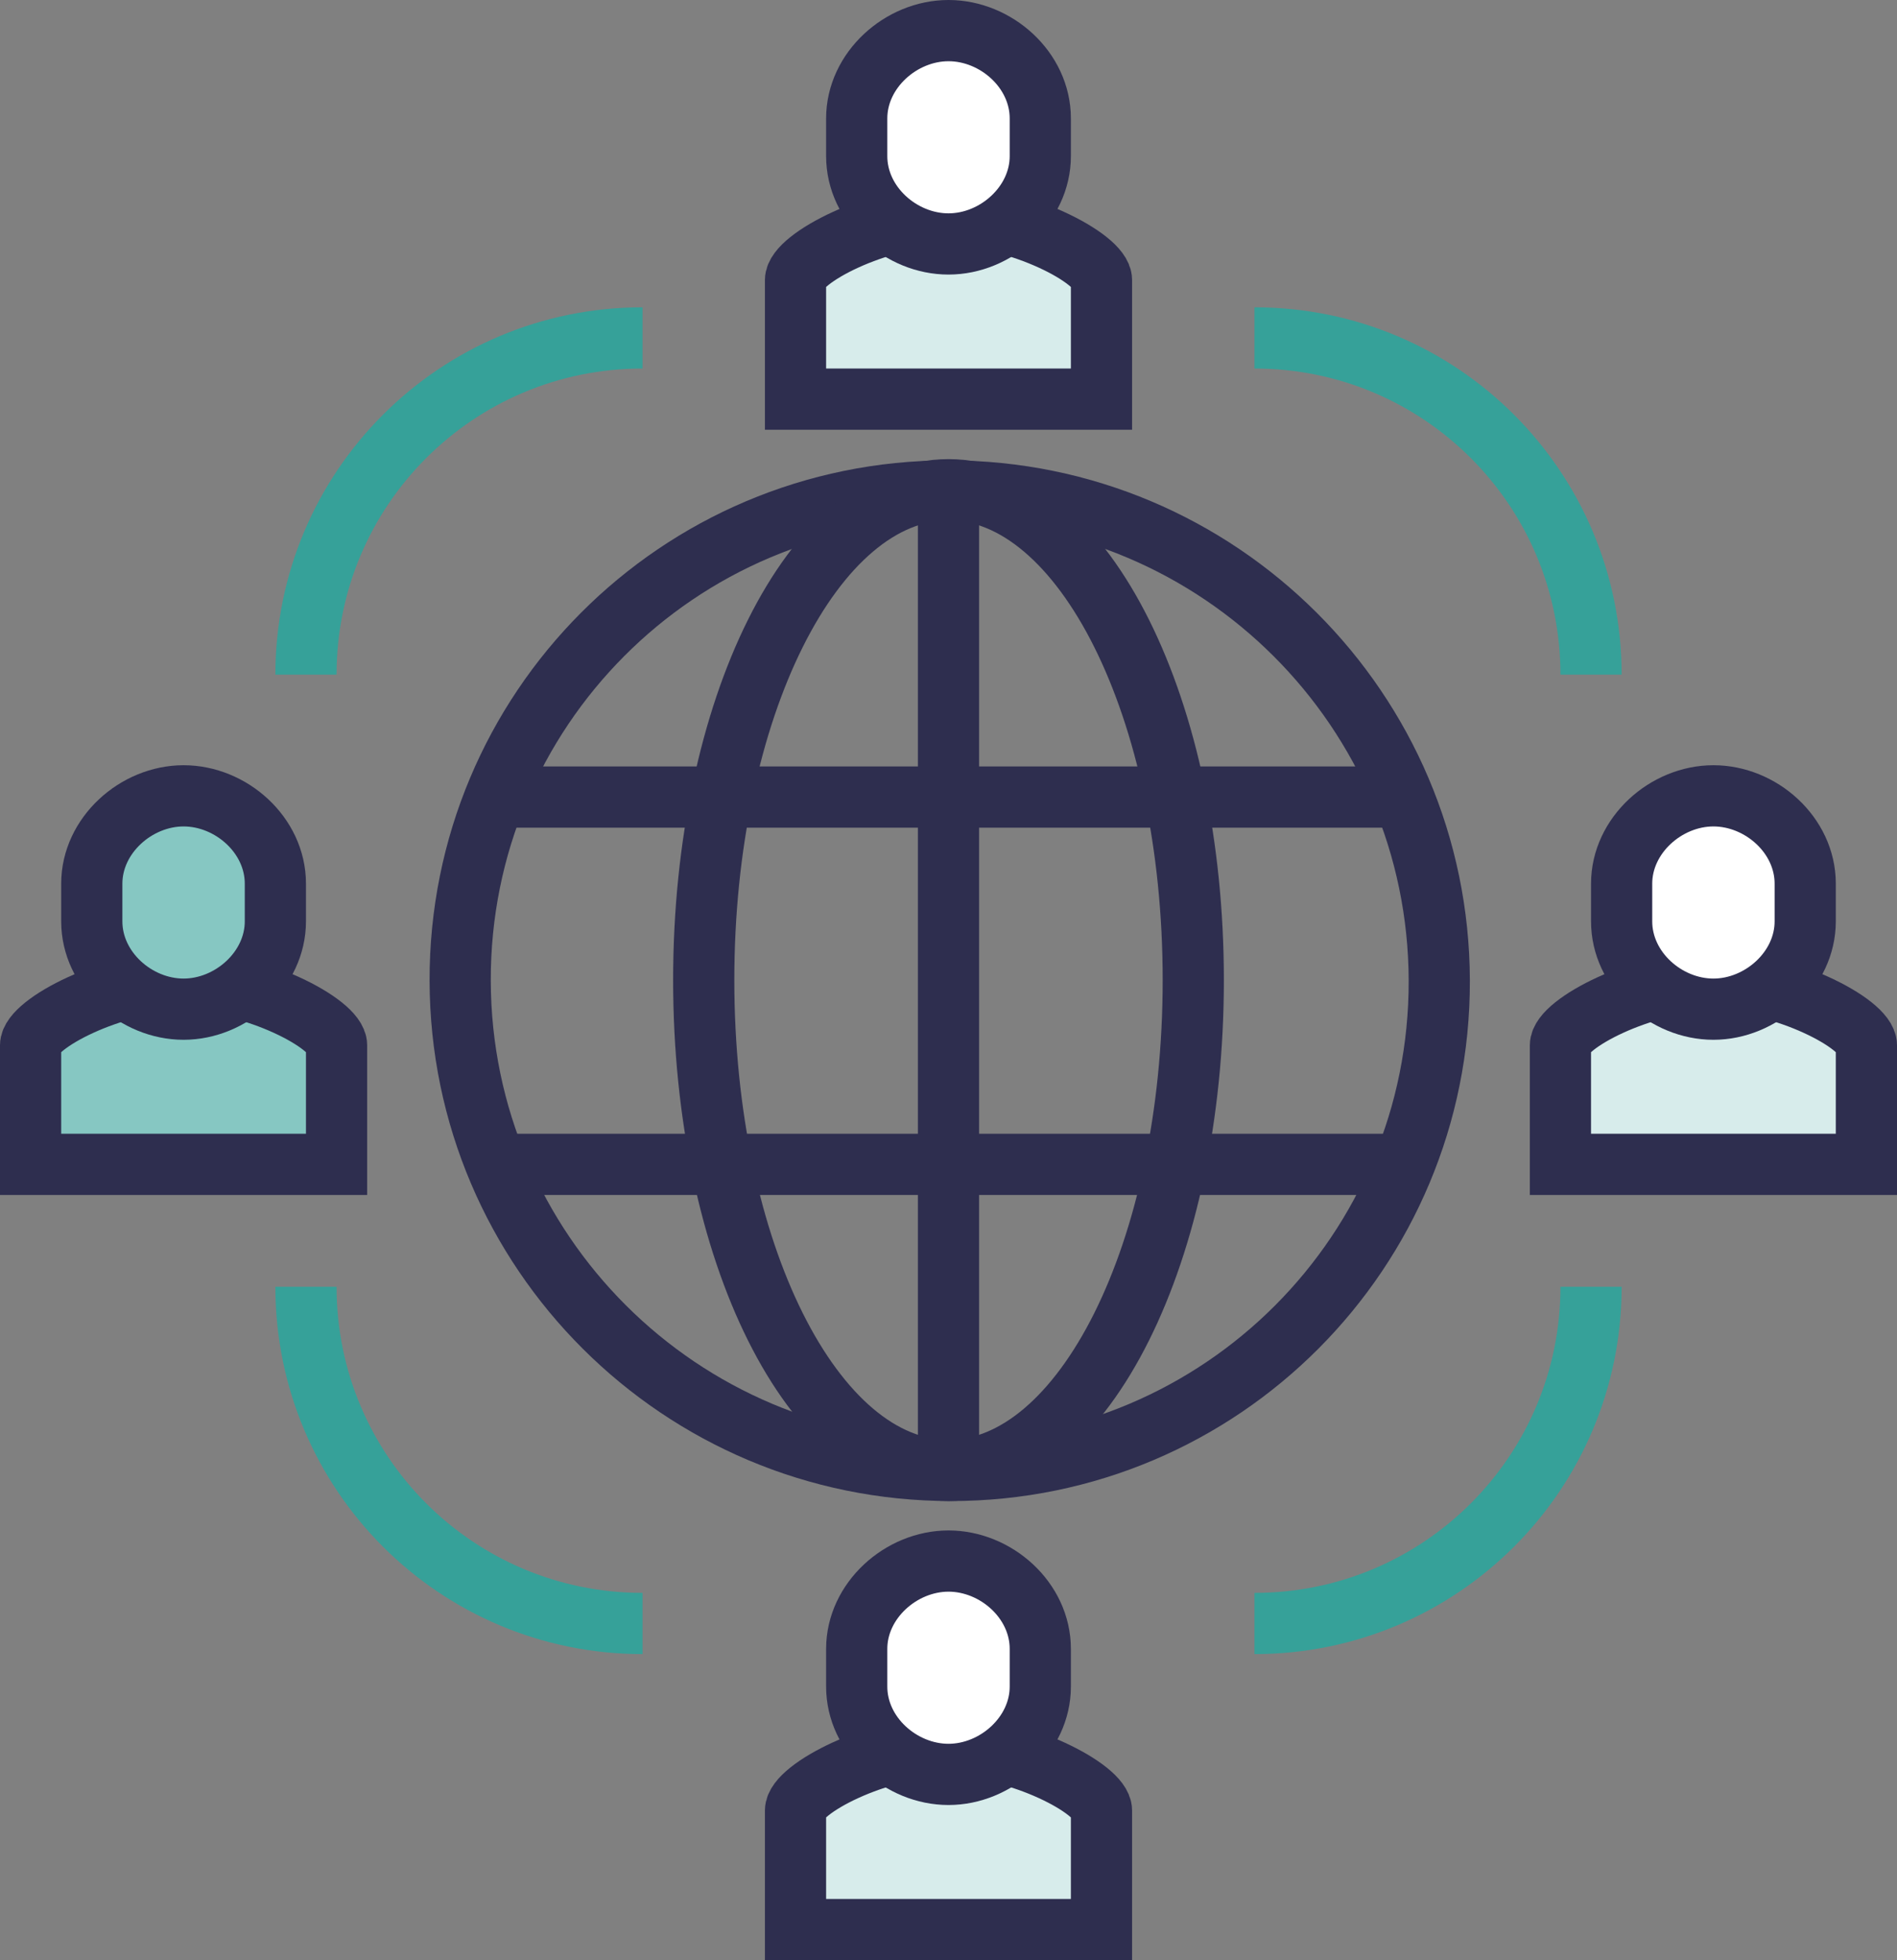
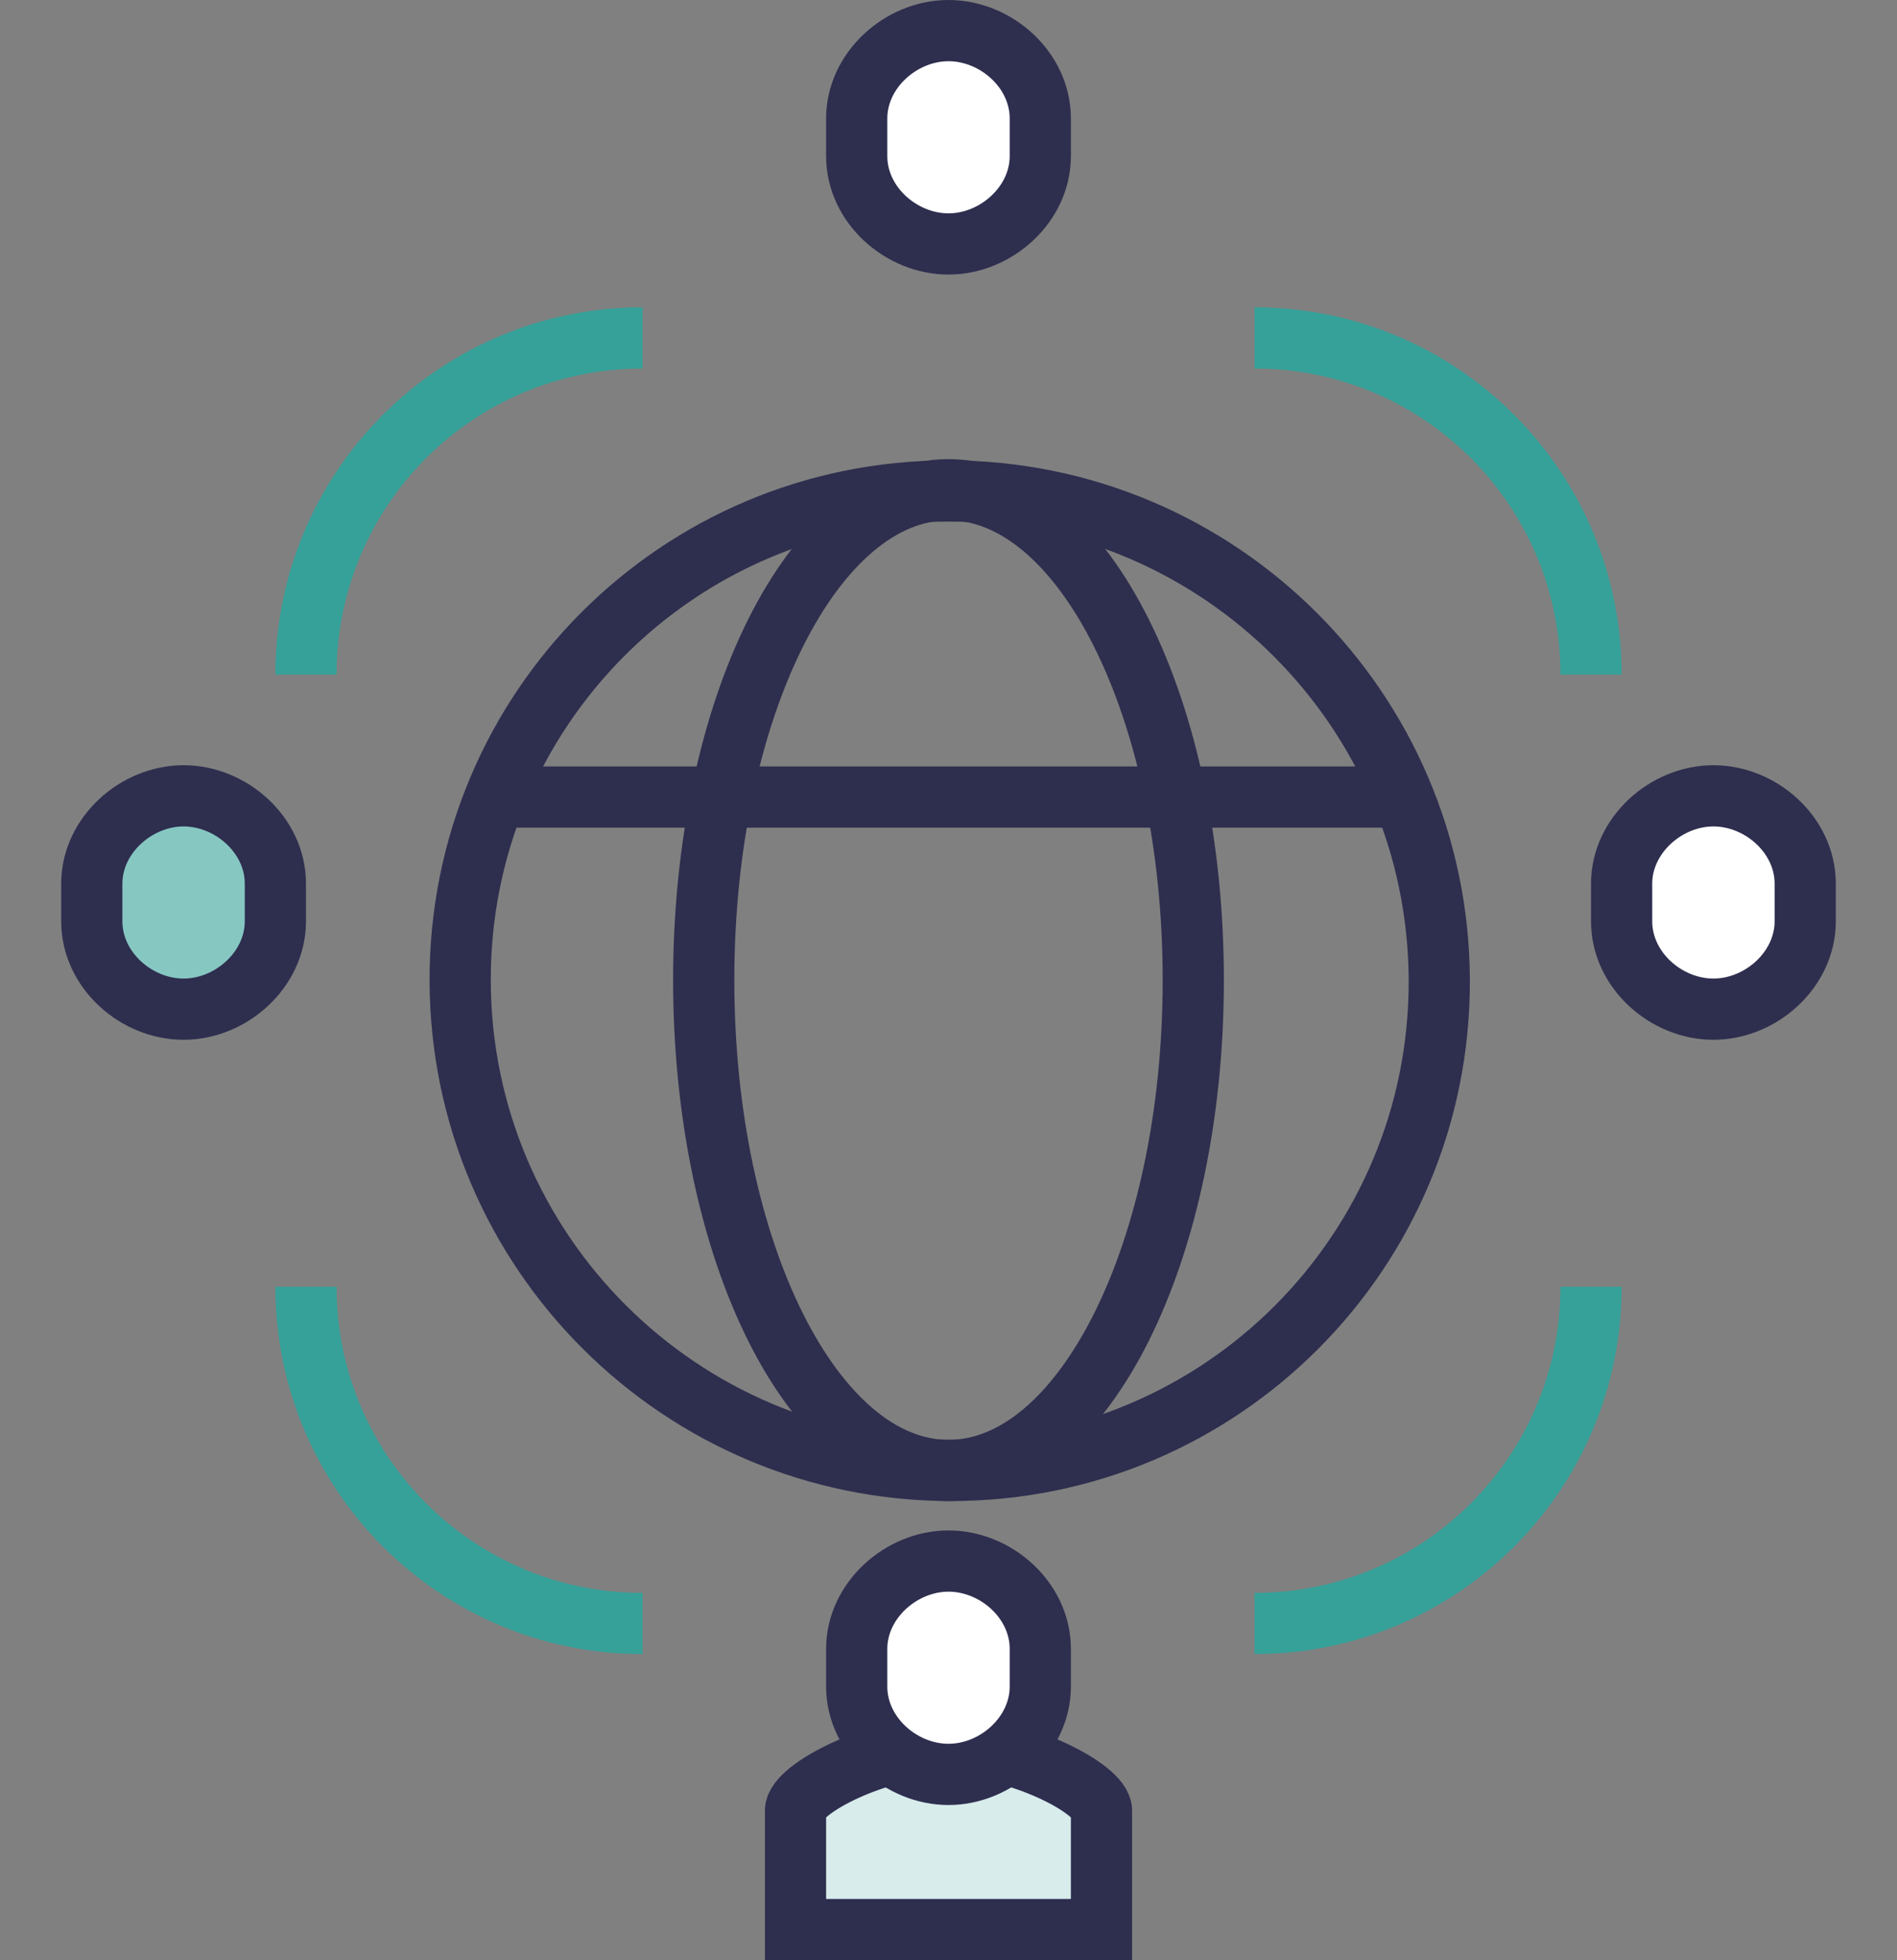
<svg xmlns="http://www.w3.org/2000/svg" id="Layer_2" viewBox="0 0 62 64.04">
  <rect x="0" y="0" width="62" height="64.04" fill="#808080" stroke="none" />
  <defs>
    <style>.cls-1{fill:#d7eceb;}.cls-1,.cls-2,.cls-3,.cls-4{stroke:#2e2e4f;}.cls-1,.cls-2,.cls-3,.cls-4,.cls-5{stroke-miterlimit:10;stroke-width:2px;}.cls-2{fill:#86c7c2;}.cls-3{fill:#fff;}.cls-4,.cls-5{fill:none;}.cls-5{stroke:#36a199;}</style>
  </defs>
  <g id="Layer_1-2">
    <path class="cls-5" d="M10,22.04c0-6.08,4.92-11,11-11" />
    <path class="cls-5" d="M21,53.04c-6.08,0-11-4.92-11-11" />
    <path class="cls-5" d="M52,42.04c0,6.08-4.92,11-11,11" />
    <path class="cls-5" d="M41,11.04c6.08,0,11,4.92,11,11" />
    <path class="cls-1" d="M36,63.04v-3.89c0-.7-2.7-2.11-5-2.11s-5,1.41-5,2.11v3.89h10Z" />
    <path class="cls-3" d="M31,51c1.55,0,3,1.28,3,2.87v1.23c0,1.58-1.45,2.87-3,2.87s-3-1.28-3-2.87v-1.23c0-1.58,1.45-2.87,3-2.87Z" />
-     <path class="cls-1" d="M61,38.04v-3.89c0-.7-2.7-2.11-5-2.11s-5,1.41-5,2.11v3.89h10Z" />
    <path class="cls-3" d="M56,26c1.55,0,3,1.28,3,2.87v1.23c0,1.58-1.45,2.87-3,2.87s-3-1.28-3-2.87v-1.23c0-1.58,1.45-2.87,3-2.87Z" />
-     <path class="cls-2" d="M11,38.04v-3.89c0-.7-2.7-2.11-5-2.11s-5,1.41-5,2.11v3.89h10Z" />
    <path class="cls-2" d="M6,26c1.55,0,3,1.28,3,2.87v1.23c0,1.58-1.45,2.87-3,2.87s-3-1.28-3-2.87v-1.23c0-1.58,1.45-2.87,3-2.87Z" />
-     <path class="cls-1" d="M36,13.04v-3.89c0-.7-2.7-2.11-5-2.11s-5,1.41-5,2.11v3.89h10Z" />
    <path class="cls-3" d="M31,1c1.55,0,3,1.28,3,2.87v1.23c0,1.58-1.45,2.87-3,2.87s-3-1.28-3-2.87v-1.23c0-1.58,1.45-2.87,3-2.87Z" />
    <path class="cls-4" d="M31.08,48.04c8.84,0,15.98-7.16,15.96-16-.02-8.84-7.2-16-16.04-16-8.84,0-15.98,7.16-15.96,16,.02,8.84,7.2,16,16.04,16Z" />
    <path class="cls-4" d="M31,16c-4.42,0-8,7.17-8,16.02s3.58,16.02,8,16.02c4.42,0,8-7.17,8-16.02s-3.58-16.02-8-16.02Z" />
    <line class="cls-4" x1="46" y1="26.04" x2="16" y2="26.04" />
-     <line class="cls-4" x1="46" y1="38.04" x2="16" y2="38.04" />
-     <line class="cls-4" x1="31" y1="16.04" x2="31" y2="48.04" />
  </g>
</svg>